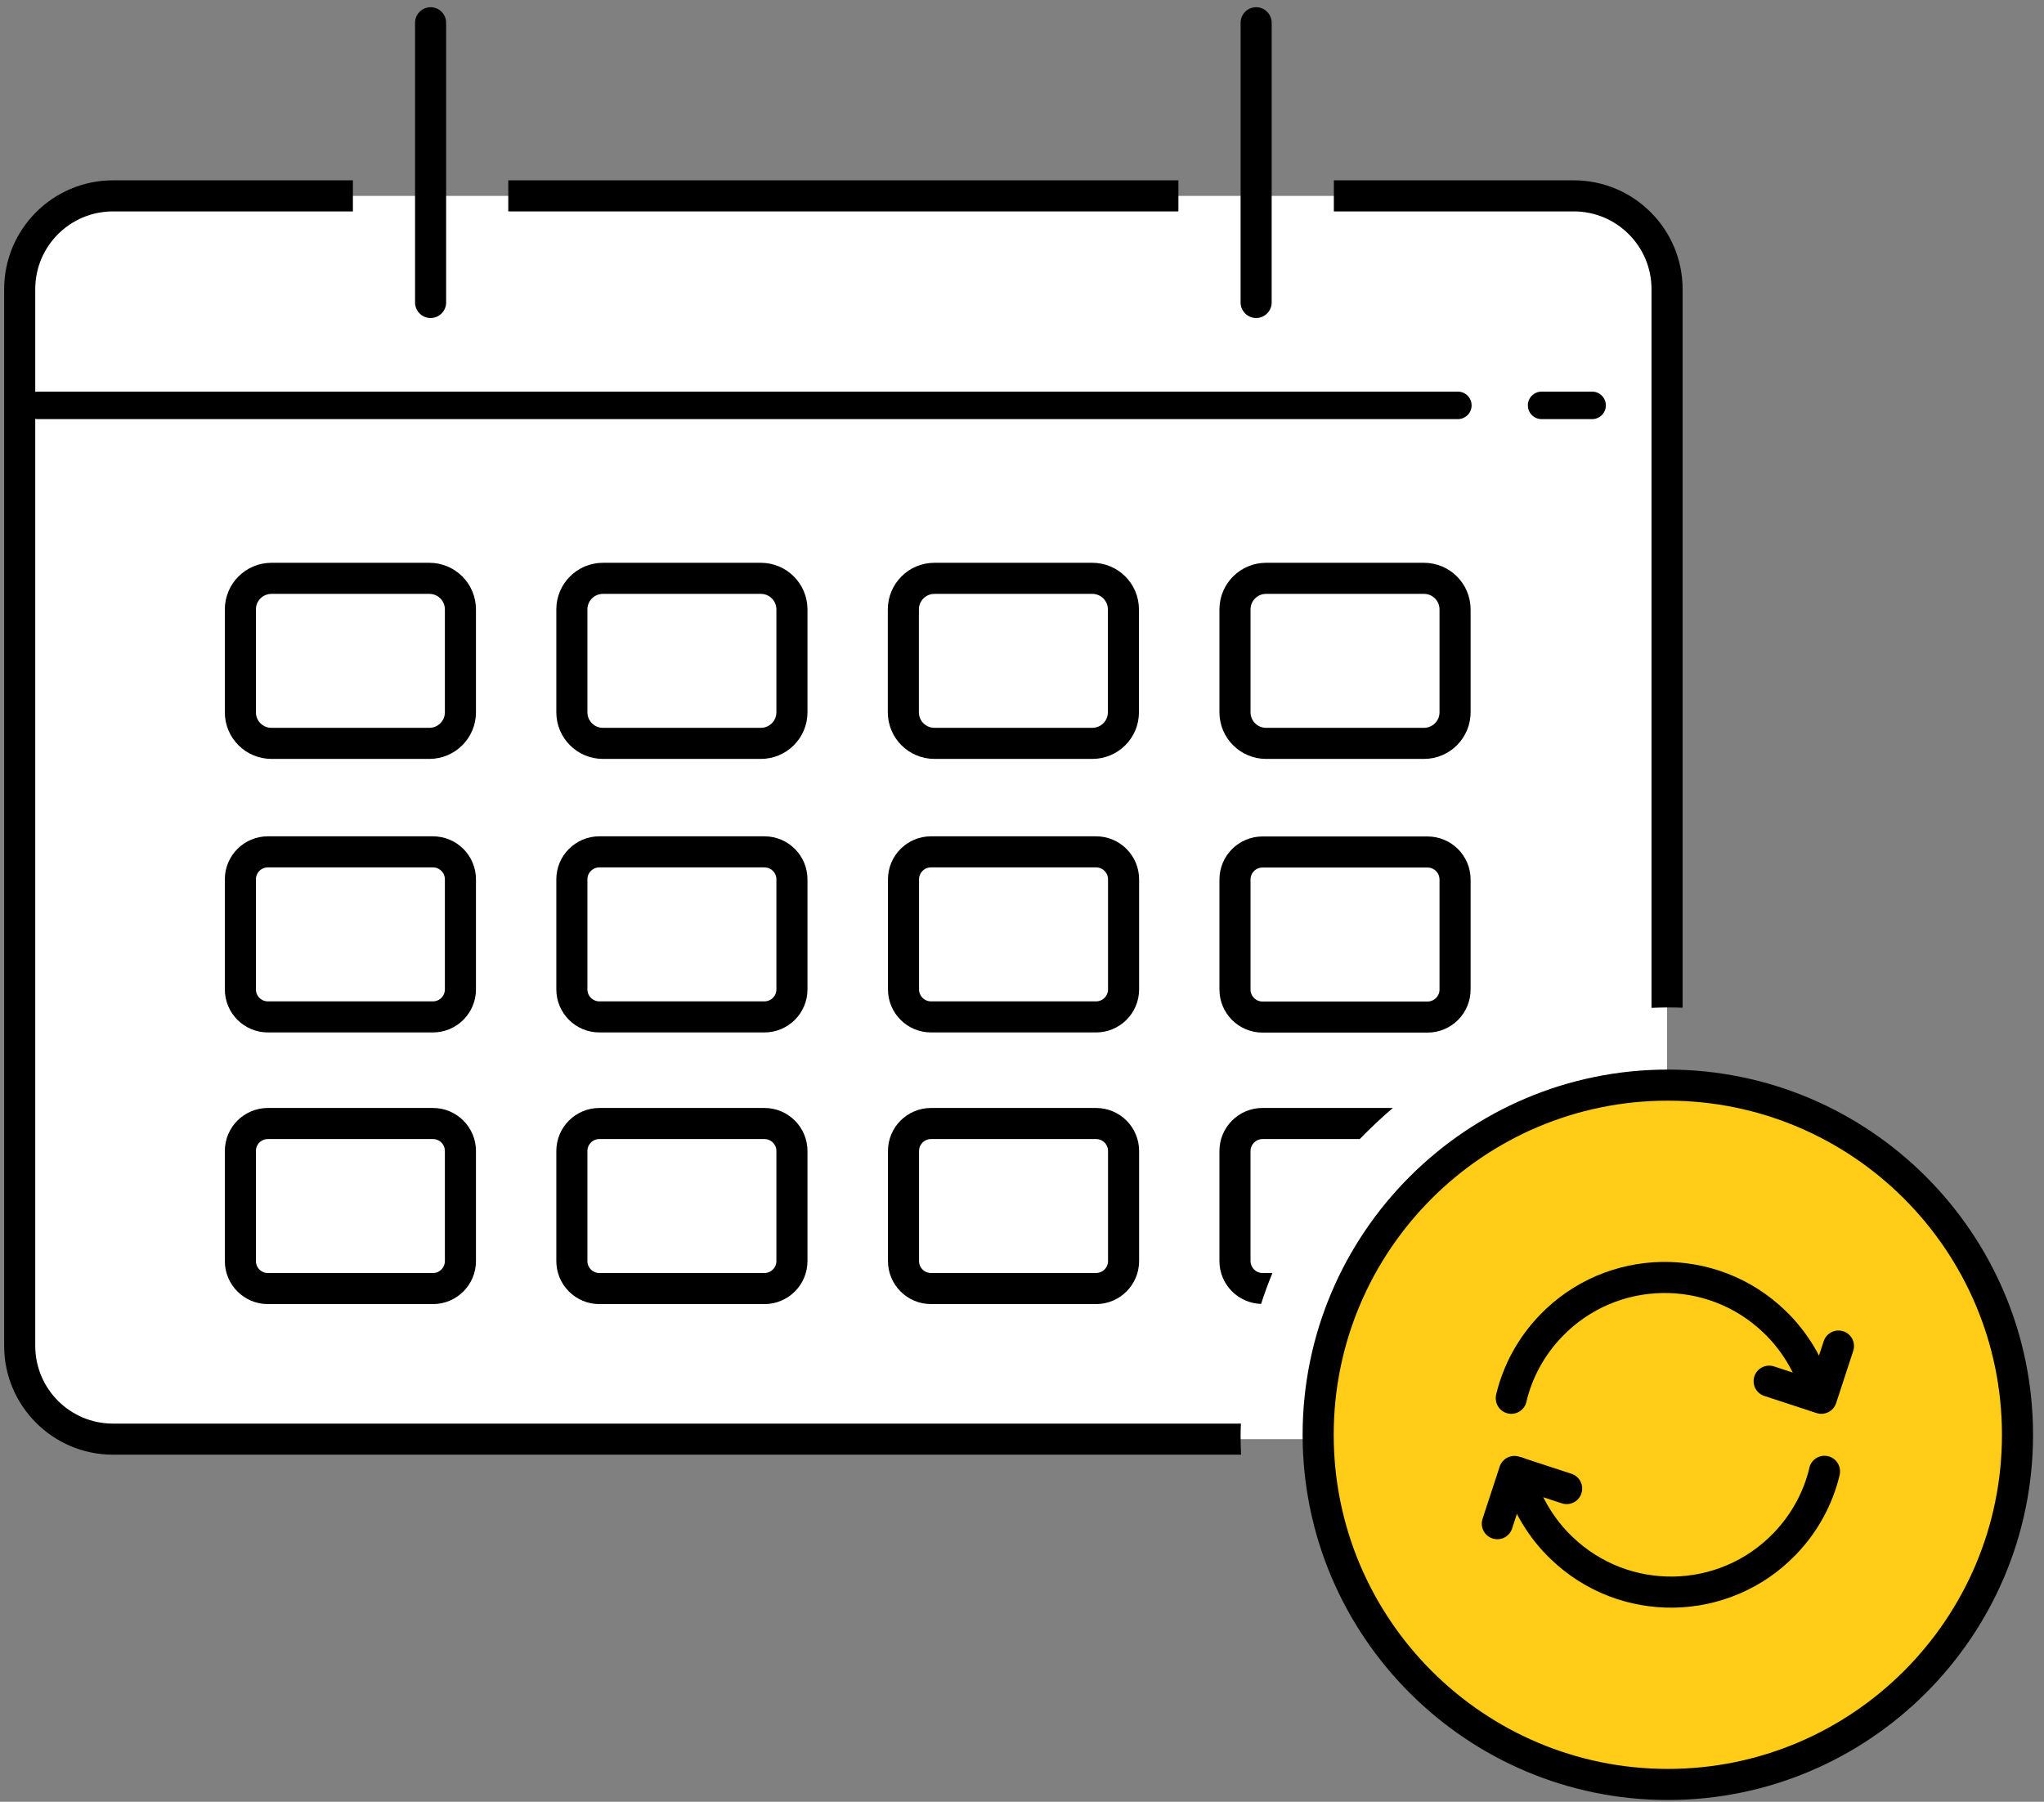
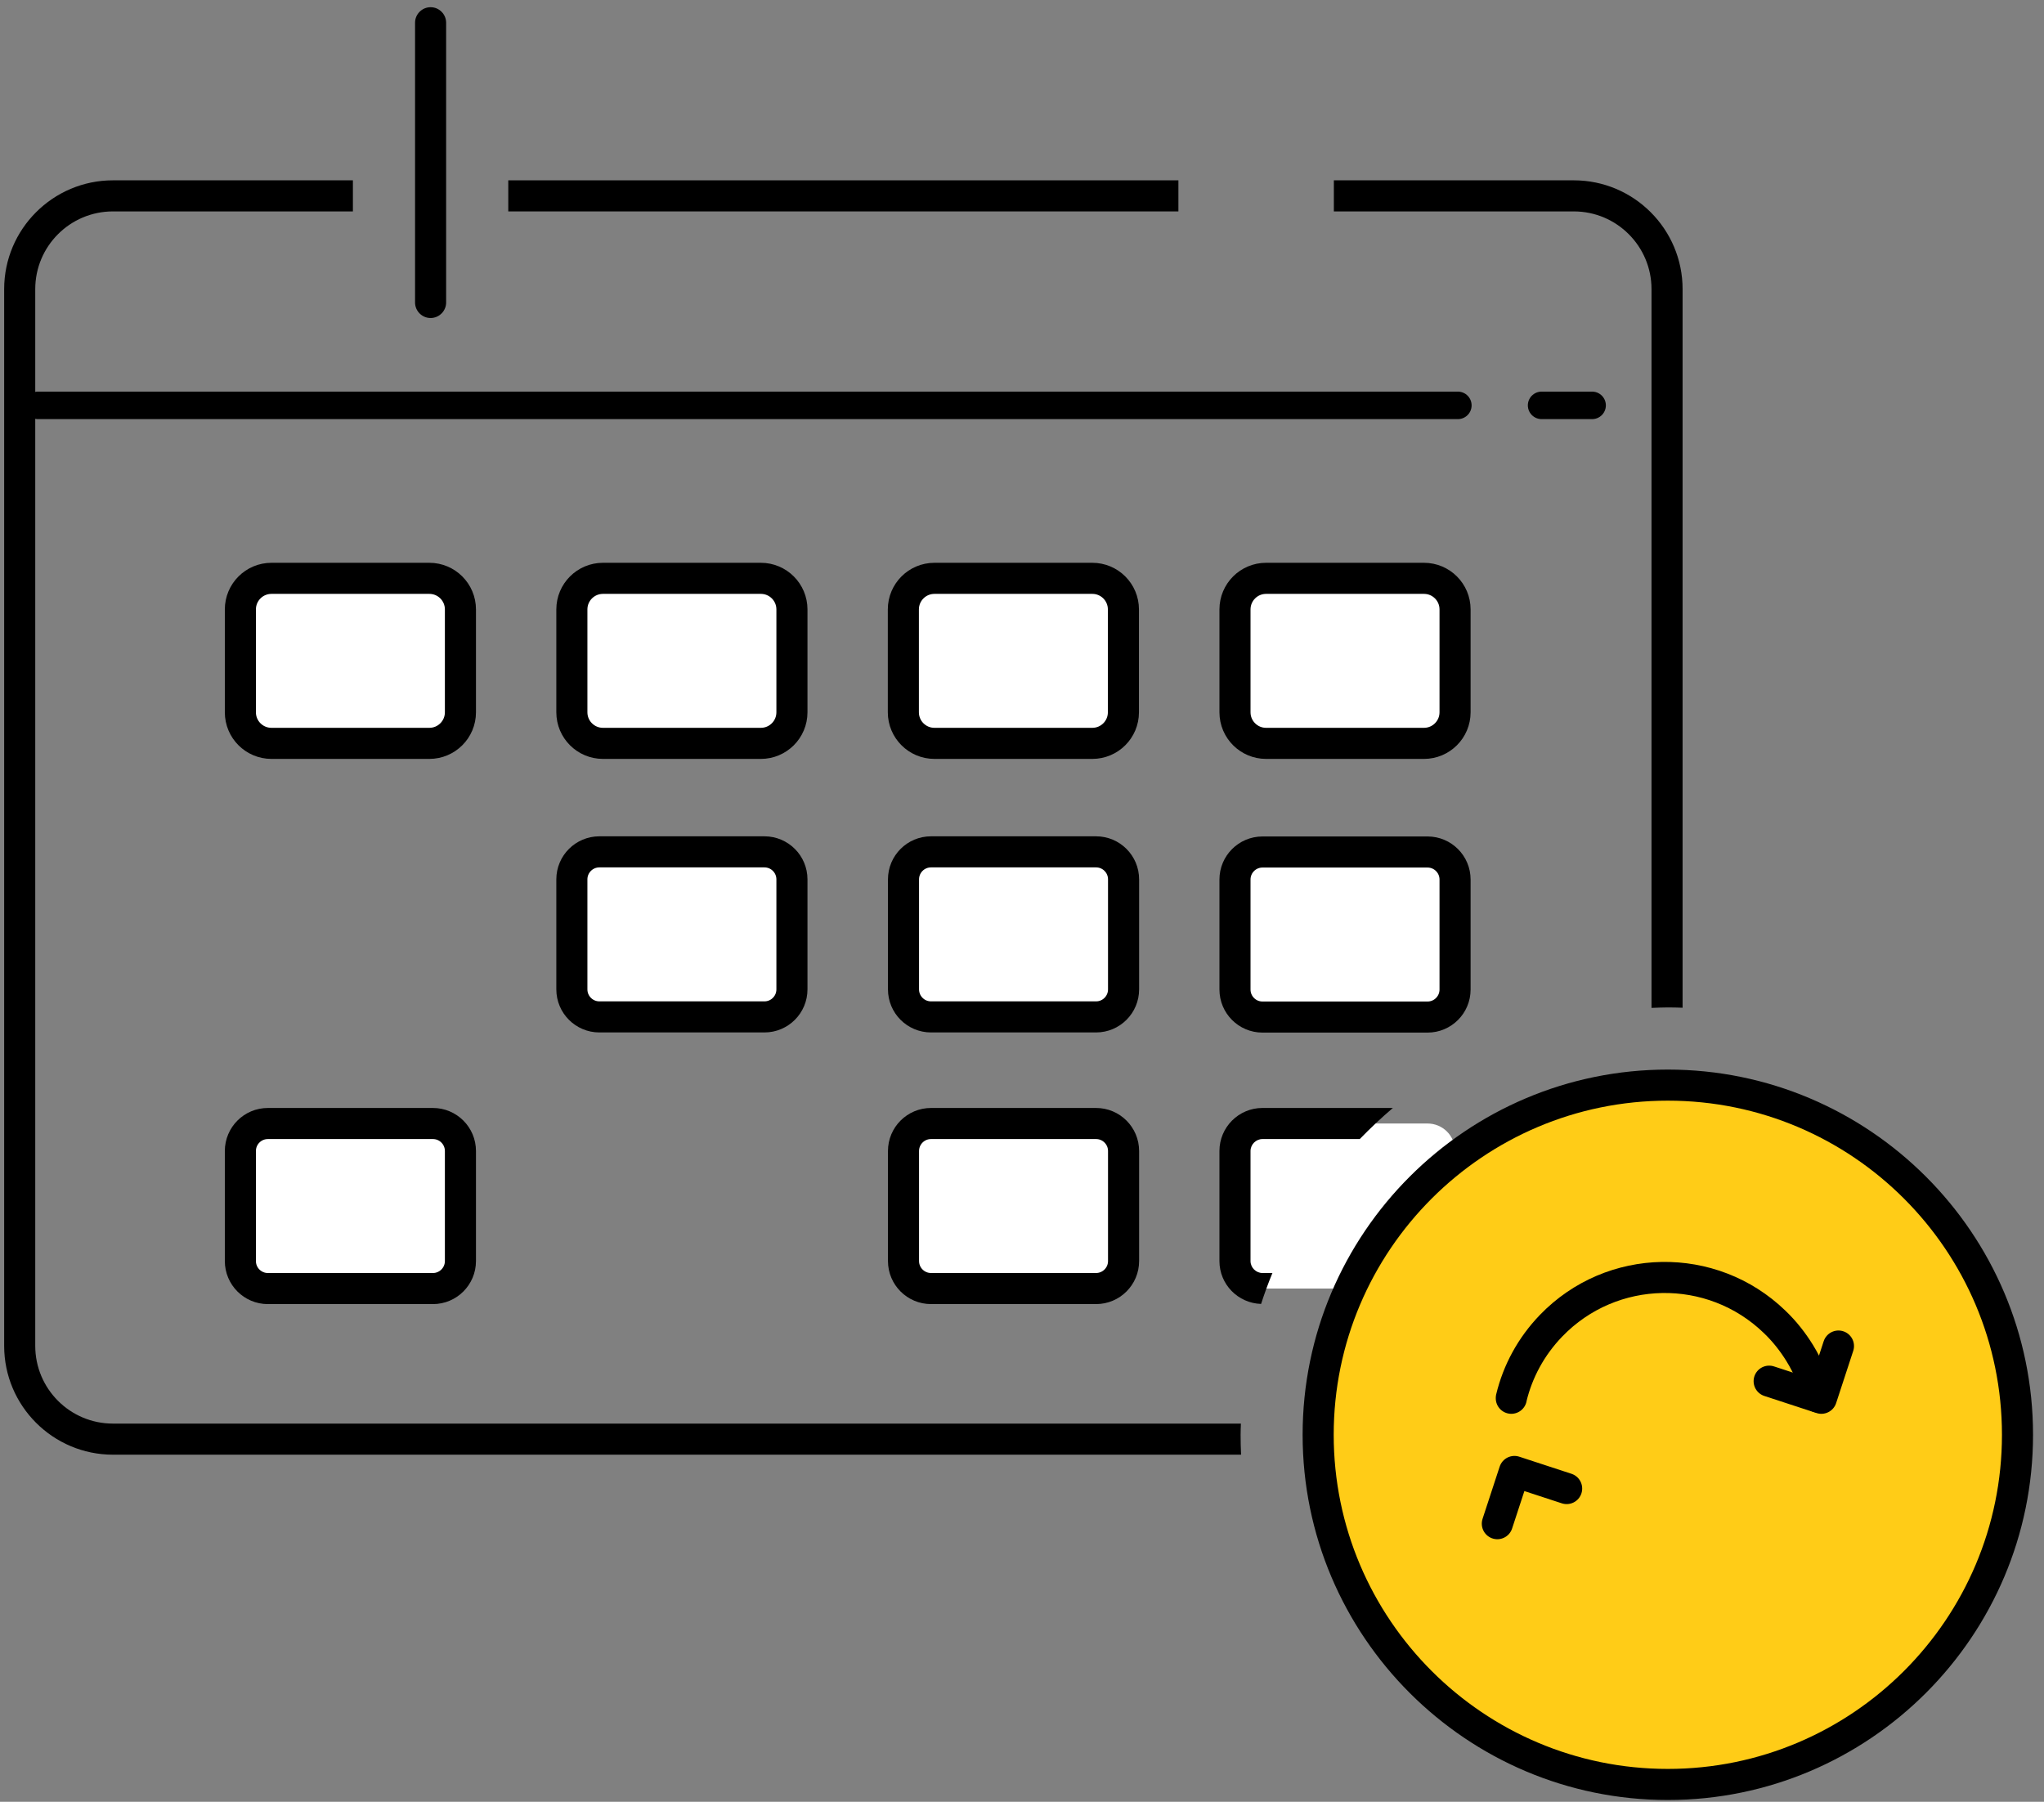
<svg xmlns="http://www.w3.org/2000/svg" width="135" height="119" viewBox="0 0 135 119" fill="none">
  <rect x="0" y="0" width="135" height="119" fill="#808080" stroke="none" />
  <g clip-path="url(#clip0_113_119)">
-     <path d="M103.943 12.937H7.459C4.058 12.937 1.301 15.694 1.301 19.095V88.892C1.301 92.293 4.058 95.051 7.459 95.051H103.943C107.345 95.051 110.102 92.293 110.102 88.892V19.095C110.102 15.694 107.345 12.937 103.943 12.937Z" fill="white" />
    <path d="M28.357 38.197H17.929C16.795 38.197 15.876 39.116 15.876 40.25V47.045C15.876 48.178 16.795 49.097 17.929 49.097H28.357C29.491 49.097 30.41 48.178 30.41 47.045V40.25C30.41 39.116 29.491 38.197 28.357 38.197Z" fill="white" stroke="black" stroke-width="2.053" stroke-linecap="round" stroke-linejoin="round" />
    <path d="M50.252 38.197H39.823C38.69 38.197 37.77 39.116 37.77 40.25V47.045C37.77 48.178 38.69 49.097 39.823 49.097H50.252C51.386 49.097 52.305 48.178 52.305 47.045V40.25C52.305 39.116 51.386 38.197 50.252 38.197Z" fill="white" stroke="black" stroke-width="2.053" stroke-linecap="round" stroke-linejoin="round" />
    <path d="M72.145 38.197H61.717C60.583 38.197 59.664 39.116 59.664 40.25V47.045C59.664 48.178 60.583 49.097 61.717 49.097H72.145C73.279 49.097 74.198 48.178 74.198 47.045V40.25C74.198 39.116 73.279 38.197 72.145 38.197Z" fill="white" stroke="black" stroke-width="2.053" stroke-linecap="round" stroke-linejoin="round" />
    <path d="M94.049 38.197H83.62C82.487 38.197 81.567 39.116 81.567 40.25V47.045C81.567 48.178 82.487 49.097 83.62 49.097H94.049C95.183 49.097 96.102 48.178 96.102 47.045V40.25C96.102 39.116 95.183 38.197 94.049 38.197Z" fill="white" stroke="black" stroke-width="2.053" stroke-linecap="round" stroke-linejoin="round" />
    <path d="M2.513 26.773H96.287" stroke="black" stroke-width="1.817" stroke-linecap="round" stroke-linejoin="round" />
    <path d="M101.818 26.773H105.154" stroke="black" stroke-width="1.817" stroke-linecap="round" stroke-linejoin="round" />
-     <path d="M28.593 56.262H17.693C16.689 56.262 15.876 57.075 15.876 58.079V65.346C15.876 66.349 16.689 67.163 17.693 67.163H28.593C29.597 67.163 30.41 66.349 30.41 65.346V58.079C30.41 57.075 29.597 56.262 28.593 56.262Z" fill="white" stroke="black" stroke-width="2.053" stroke-linecap="round" stroke-linejoin="round" />
    <path d="M50.488 56.262H39.587C38.584 56.262 37.77 57.075 37.77 58.079V65.346C37.77 66.349 38.584 67.163 39.587 67.163H50.488C51.491 67.163 52.305 66.349 52.305 65.346V58.079C52.305 57.075 51.491 56.262 50.488 56.262Z" fill="white" stroke="black" stroke-width="2.053" stroke-linecap="round" stroke-linejoin="round" />
    <path d="M72.391 56.262H61.491C60.487 56.262 59.674 57.075 59.674 58.079V65.346C59.674 66.349 60.487 67.163 61.491 67.163H72.391C73.395 67.163 74.208 66.349 74.208 65.346V58.079C74.208 57.075 73.395 56.262 72.391 56.262Z" fill="white" stroke="black" stroke-width="2.053" stroke-linecap="round" stroke-linejoin="round" />
    <path d="M28.593 74.204H17.693C16.689 74.204 15.876 75.017 15.876 76.021V83.288C15.876 84.291 16.689 85.105 17.693 85.105H28.593C29.597 85.105 30.41 84.291 30.41 83.288V76.021C30.41 75.017 29.597 74.204 28.593 74.204Z" fill="white" stroke="black" stroke-width="2.053" stroke-linecap="round" stroke-linejoin="round" />
-     <path d="M50.488 74.204H39.587C38.584 74.204 37.77 75.017 37.77 76.021V83.288C37.77 84.291 38.584 85.105 39.587 85.105H50.488C51.491 85.105 52.305 84.291 52.305 83.288V76.021C52.305 75.017 51.491 74.204 50.488 74.204Z" fill="white" stroke="black" stroke-width="2.053" stroke-linecap="round" stroke-linejoin="round" />
    <path d="M72.391 74.204H61.491C60.487 74.204 59.674 75.017 59.674 76.02V83.288C59.674 84.291 60.487 85.104 61.491 85.104H72.391C73.395 85.104 74.208 84.291 74.208 83.288V76.02C74.208 75.017 73.395 74.204 72.391 74.204Z" fill="white" stroke="black" stroke-width="2.053" stroke-linecap="round" stroke-linejoin="round" />
    <path d="M94.285 74.204H83.384C82.381 74.204 81.567 75.017 81.567 76.021V83.288C81.567 84.291 82.381 85.105 83.384 85.105H94.285C95.288 85.105 96.102 84.291 96.102 83.288V76.021C96.102 75.017 95.288 74.204 94.285 74.204Z" fill="white" />
    <path d="M94.285 56.272H83.384C82.381 56.272 81.567 57.086 81.567 58.089V65.356C81.567 66.36 82.381 67.173 83.384 67.173H94.285C95.288 67.173 96.102 66.36 96.102 65.356V58.089C96.102 57.086 95.288 56.272 94.285 56.272Z" fill="white" stroke="black" stroke-width="2.053" stroke-linecap="round" stroke-linejoin="round" />
    <path d="M28.439 21.004C27.875 21.004 27.413 20.542 27.413 19.978V1.502C27.413 0.937 27.875 0.476 28.439 0.476C29.004 0.476 29.466 0.937 29.466 1.502V19.978C29.466 20.542 29.004 21.004 28.439 21.004Z" fill="black" />
-     <path d="M82.964 21.004C82.399 21.004 81.938 20.542 81.938 19.978V1.502C81.938 0.938 82.399 0.476 82.964 0.476C83.528 0.476 83.99 0.938 83.99 1.502V19.978C83.99 20.542 83.528 21.004 82.964 21.004Z" fill="black" />
    <path d="M110.156 117.858C122.911 117.858 133.251 107.518 133.251 94.763C133.251 82.008 122.911 71.668 110.156 71.668C97.401 71.668 87.061 82.008 87.061 94.763C87.061 107.518 97.401 117.858 110.156 117.858Z" fill="#FFCC17" />
    <path d="M81.948 94.024H7.46C4.627 94.024 2.328 91.725 2.328 88.892V19.095C2.328 16.262 4.627 13.963 7.46 13.963H23.308V11.91H7.46C3.498 11.91 0.275 15.133 0.275 19.095V88.892C0.275 92.854 3.498 96.077 7.46 96.077H81.969C81.948 95.646 81.938 95.204 81.938 94.763C81.938 94.517 81.948 94.27 81.958 94.024H81.948Z" fill="black" />
    <path d="M103.945 13.963C106.778 13.963 109.077 16.262 109.077 19.095V66.567C109.436 66.557 109.795 66.537 110.155 66.537C110.483 66.537 110.801 66.547 111.13 66.557V19.095C111.13 15.133 107.907 11.91 103.945 11.91H88.097V13.963H103.945Z" fill="black" />
    <path d="M77.83 11.91H33.57V13.963H77.83V11.91Z" fill="black" />
    <path d="M83.383 84.078C82.952 84.078 82.593 83.719 82.593 83.288V76.02C82.593 75.589 82.952 75.23 83.383 75.23H89.809C90.507 74.512 91.235 73.824 91.995 73.177H83.383C81.813 73.177 80.54 74.45 80.54 76.02V83.288C80.54 84.827 81.761 86.069 83.291 86.121C83.517 85.423 83.763 84.745 84.04 84.078H83.394H83.383Z" fill="black" />
    <path d="M110.155 118.884C96.853 118.884 86.034 108.066 86.034 94.763C86.034 81.461 96.853 70.642 110.155 70.642C123.458 70.642 134.276 81.461 134.276 94.763C134.276 108.066 123.458 118.884 110.155 118.884ZM110.155 72.695C97.982 72.695 88.087 82.59 88.087 94.763C88.087 106.937 97.982 116.831 110.155 116.831C122.329 116.831 132.223 106.937 132.223 94.763C132.223 82.59 122.329 72.695 110.155 72.695Z" fill="black" />
-     <path d="M100.25 97.257C100.496 98.263 100.897 99.238 101.451 100.142C101.913 100.891 102.467 101.599 103.124 102.225C107.271 106.228 113.871 106.115 117.874 101.969C119.208 100.583 120.081 98.941 120.501 97.196V97.175" stroke="black" stroke-width="2.053" stroke-linecap="round" stroke-linejoin="round" />
    <path d="M103.472 98.314L100.024 97.185L98.894 100.634" stroke="black" stroke-width="2.053" stroke-linecap="round" stroke-linejoin="round" />
    <path d="M120.079 92.269C119.833 91.263 119.432 90.288 118.878 89.385C118.416 88.635 117.862 87.927 117.205 87.301C113.058 83.298 106.448 83.411 102.445 87.558C101.111 88.943 100.238 90.586 99.817 92.331V92.351" stroke="black" stroke-width="2.053" stroke-linecap="round" stroke-linejoin="round" />
    <path d="M116.847 91.222L120.295 92.351L121.425 88.902" stroke="black" stroke-width="2.053" stroke-linecap="round" stroke-linejoin="round" />
  </g>
  <defs>
    <clipPath id="clip0_113_119">
      <rect width="134" height="118.409" fill="white" transform="translate(0.275 0.476)" />
    </clipPath>
  </defs>
</svg>